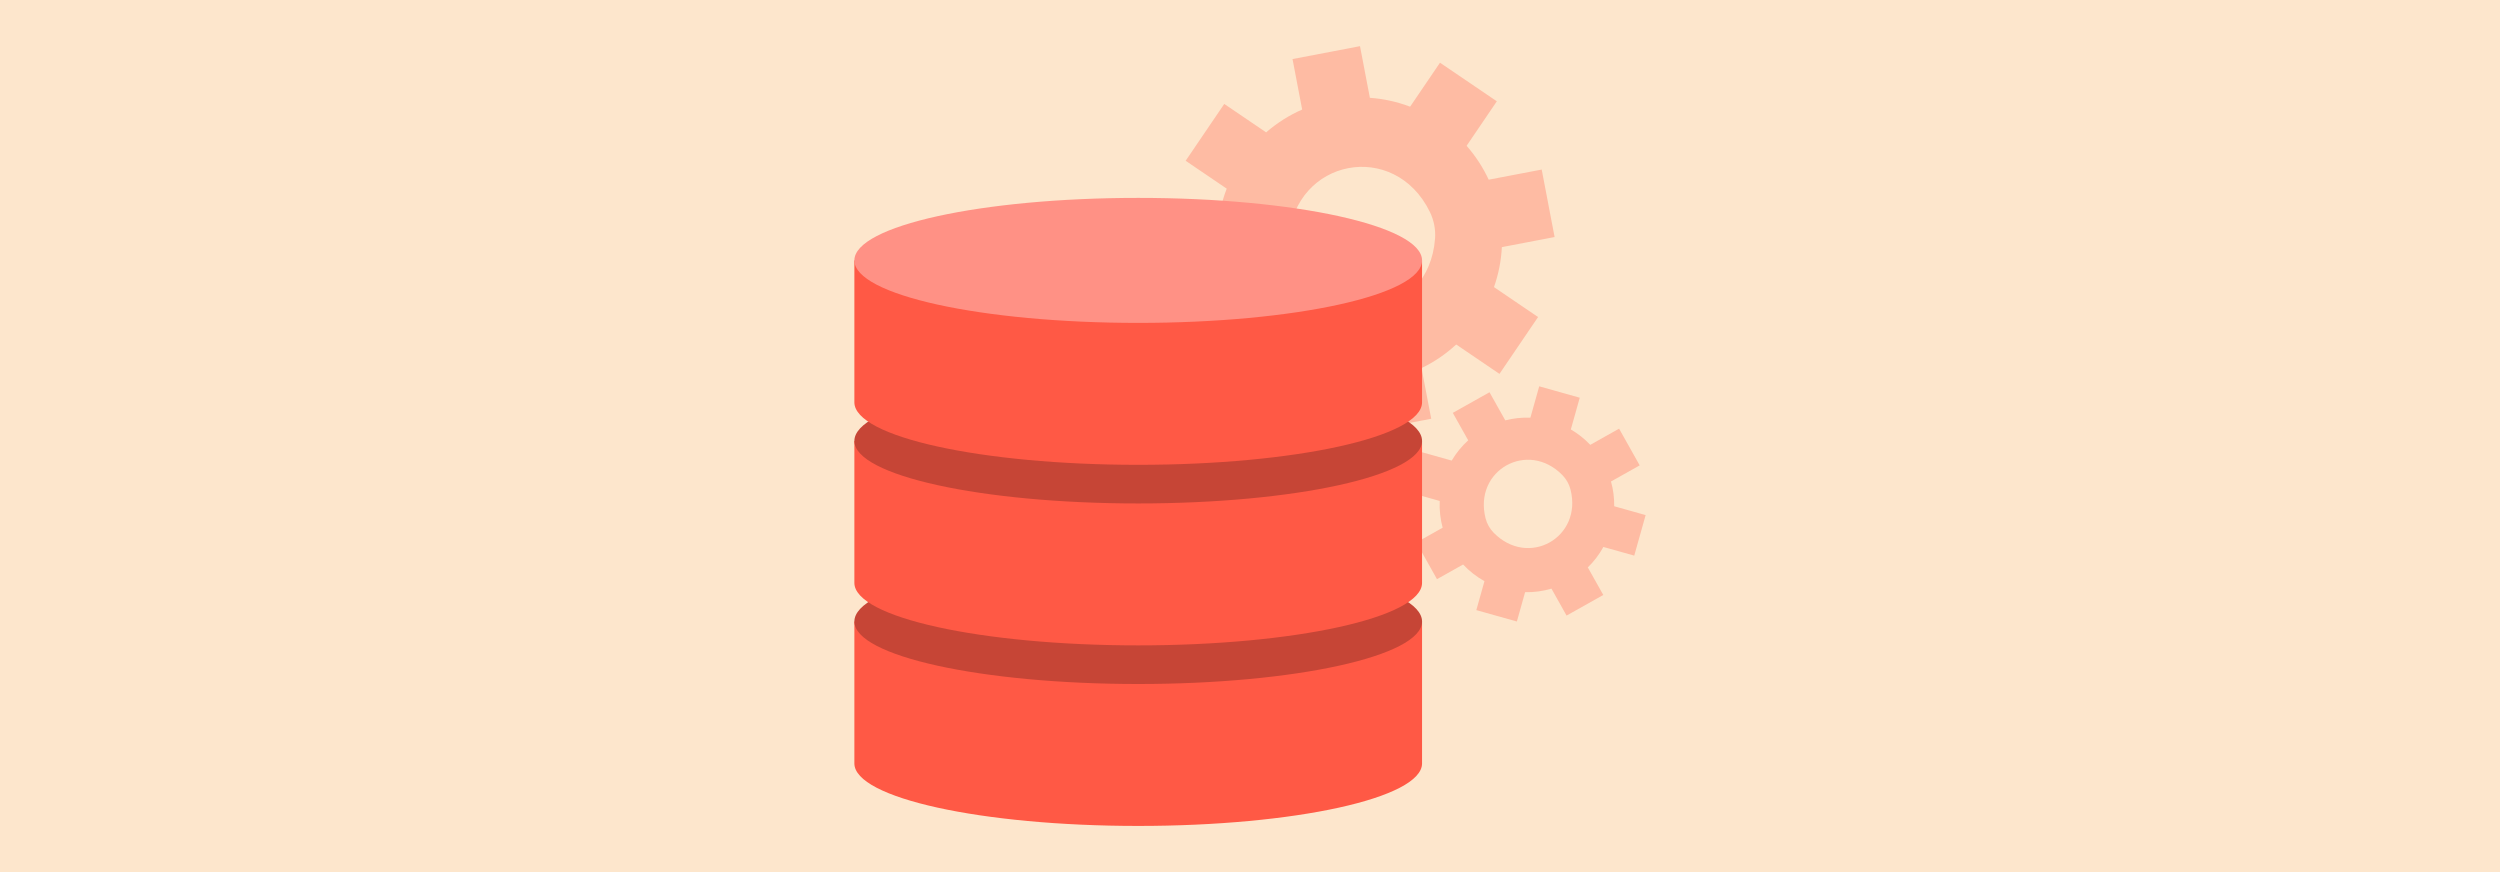
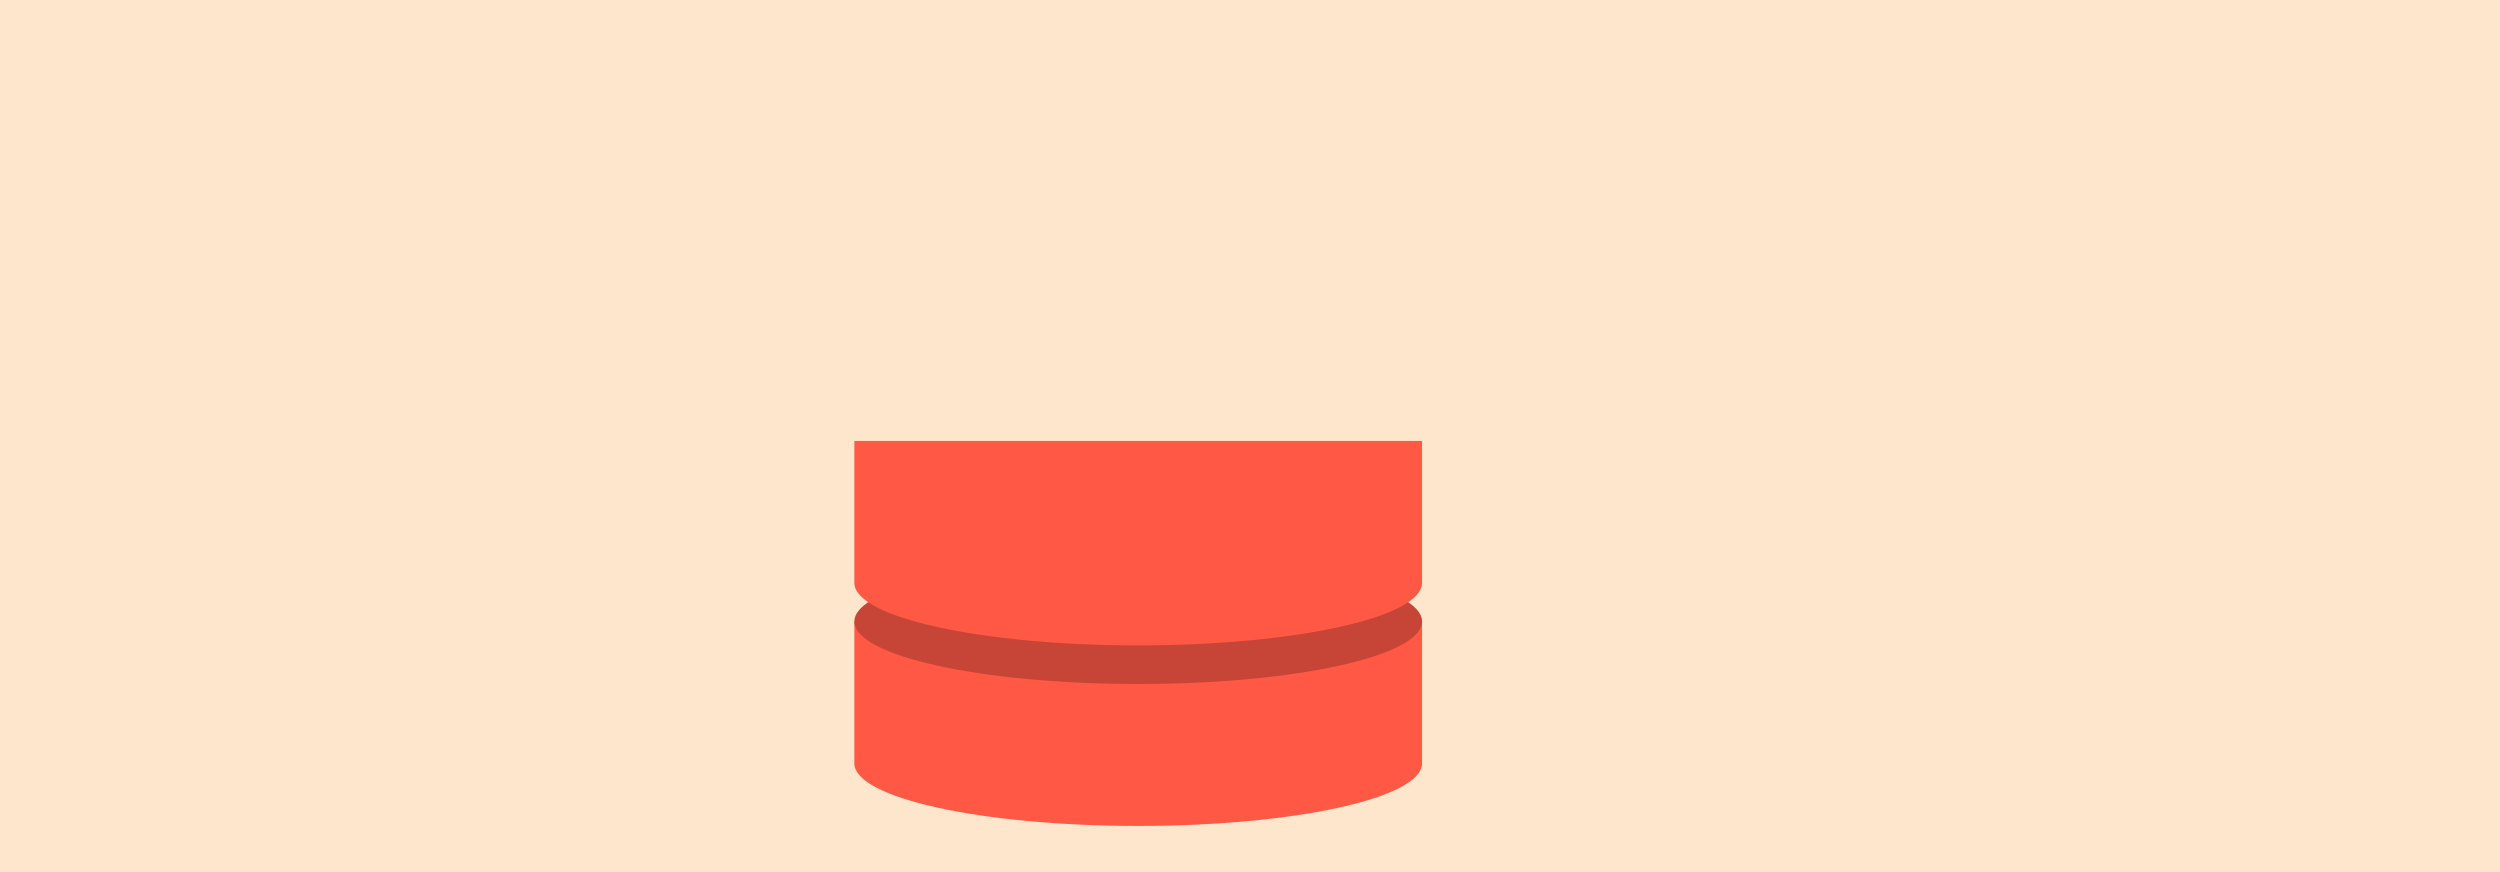
<svg xmlns="http://www.w3.org/2000/svg" id="Layer_1" viewBox="0 0 860 300">
  <rect x="0" y="0" width="860" height="300" fill="#fde6cc" />
  <g>
-     <path d="m495.358,21.566l-10.229,15.063c-.029.042-.082.059-.129.041-4.478-1.693-9.113-2.693-13.764-3.024l-3.396-17.768s-23.216,4.437-23.216,4.437c-0.0 0,3.319,17.365,3.319,17.365-4.449,1.956-8.636,4.58-12.395,7.853l-14.405-9.782s-13.279,19.554-13.279,19.554l14.123,9.591c-1.851,4.791-2.91,9.767-3.197,14.752l-16.615,3.176s4.437,23.216,4.437,23.216c0.0 0,16.524-3.158,16.524-3.158,2.087,4.576,4.904,8.856,8.396,12.671 0.0.001-9.484,13.967-9.484,13.967,0,0,19.554,13.279,19.554,13.279 0-0,9.604-14.143,9.604-14.143,4.777,1.71,9.721,2.627,14.66,2.808l3.254,17.024s23.216-4.437,23.216-4.437c0-0-3.331-17.428-3.331-17.428,4.3-2.071,8.325-4.787,11.927-8.116l14.884,10.108,13.279-19.554s-15.167-10.3-15.167-10.3c1.581-4.485,2.478-9.117,2.711-13.75l18.144-3.468s-4.437-23.216-4.437-23.216l-18.236,3.485c-1.929-4.15-4.449-8.062-7.541-11.589-.034-.038-.037-.094-.009-.136l10.349-15.24s-19.554-13.279-19.554-13.279h-0Zm-1.706,60.564c-2.088,27.69-36.436,34.255-48.589,9.287-1.386-2.848-1.993-6.025-1.755-9.184,2.088-27.69,36.436-34.255,48.589-9.287,1.386,2.848,1.993,6.026,1.755,9.184Z" fill="#ff5945" opacity=".3" />
-     <path d="m529.489,132.894l-3.019,10.742c-.008.03-.036.05-.067.049-2.932-.114-5.82.205-8.587.916l-5.426-9.667s-12.631,7.089-12.631,7.089c0,0,5.303,9.448,5.303,9.448-2.206,2.001-4.13,4.34-5.678,6.972l-10.272-2.887s-3.919,13.945-3.919,13.945c0,0,10.072,2.83,10.072,2.83-.145,3.144.206,6.242,1.008,9.195l-9.04,5.074s7.089,12.631,7.089,12.631c0,0,8.991-5.046,8.991-5.046,2.102,2.255,4.571,4.194,7.341,5.734 0.0.001-2.799,9.96-2.799,9.96,0,0,13.945,3.919,13.945,3.919,0,0,2.834-10.086,2.834-10.086,3.108.066,6.16-.362,9.066-1.216l5.199,9.262s12.632-7.089,12.632-7.089c0-0-5.322-9.482-5.322-9.482,2.097-2.039,3.909-4.4,5.355-7.034l10.615,2.983,3.919-13.945s-10.816-3.04-10.816-3.04c.047-2.914-.331-5.78-1.096-8.519l9.872-5.54s-7.089-12.632-7.089-12.632l-9.922,5.568c-1.927-2.037-4.152-3.821-6.635-5.271-.027-.016-.04-.048-.032-.078l3.054-10.868s-13.945-3.919-13.945-3.919h0Zm10.775,35.532c4.166,16.5-14.522,26.988-26.436,14.838-1.359-1.386-2.329-3.115-2.804-4.997-4.166-16.5,14.522-26.988,26.436-14.838,1.359,1.386,2.329,3.115,2.804,4.997Z" fill="#ff5945" opacity=".3" />
    <g>
      <path d="m293.904,213.798v48.824c0,11.874,43.715,21.5,97.641,21.5s97.641-9.626,97.641-21.5v-48.824h-195.282Z" fill="#ff5945" />
      <ellipse cx="391.545" cy="213.798" rx="97.641" ry="21.5" fill="#c64536" />
      <path d="m293.904,151.686v48.824c0,11.874,43.715,21.5,97.641,21.5s97.641-9.626,97.641-21.5v-48.824h-195.282Z" fill="#ff5945" />
-       <ellipse cx="391.545" cy="151.686" rx="97.641" ry="21.5" fill="#c64536" />
-       <path d="m293.904,89.574v48.824c0,11.874,43.715,21.5,97.641,21.5s97.641-9.626,97.641-21.5v-48.824h-195.282Z" fill="#ff5945" />
-       <ellipse cx="391.545" cy="89.574" rx="97.641" ry="21.5" fill="#ff9185" />
    </g>
  </g>
</svg>